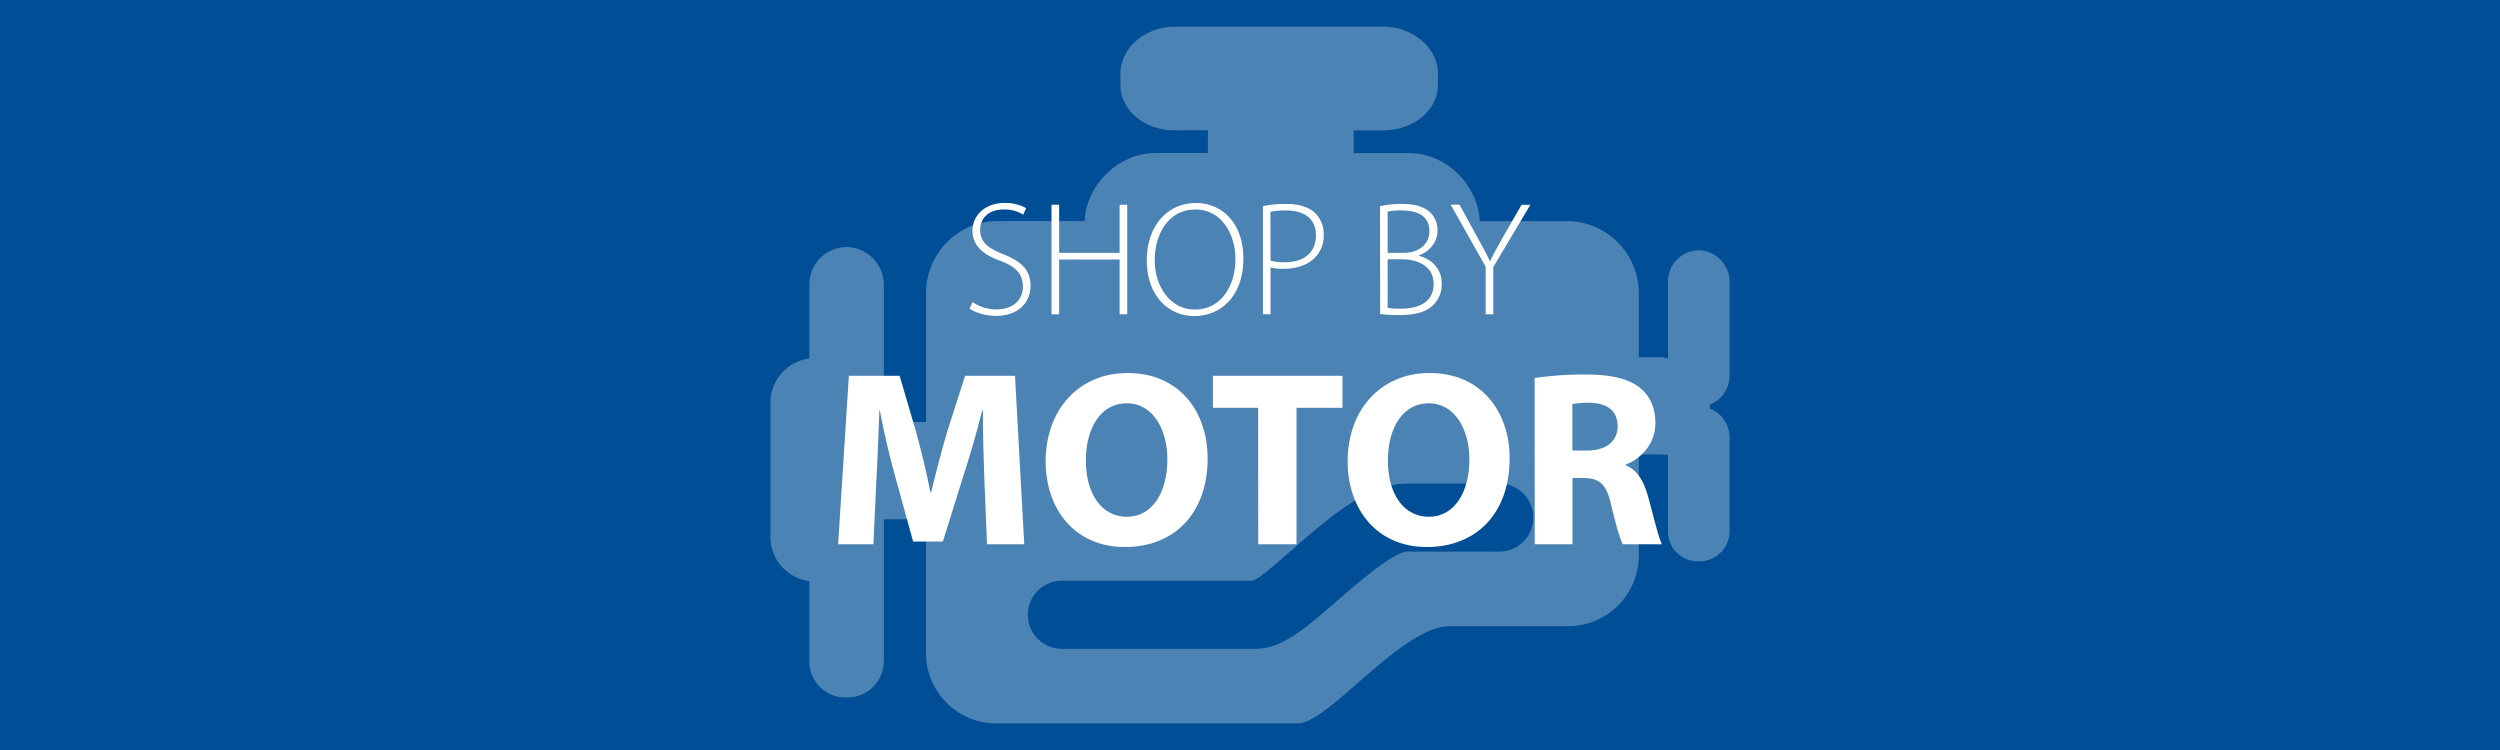
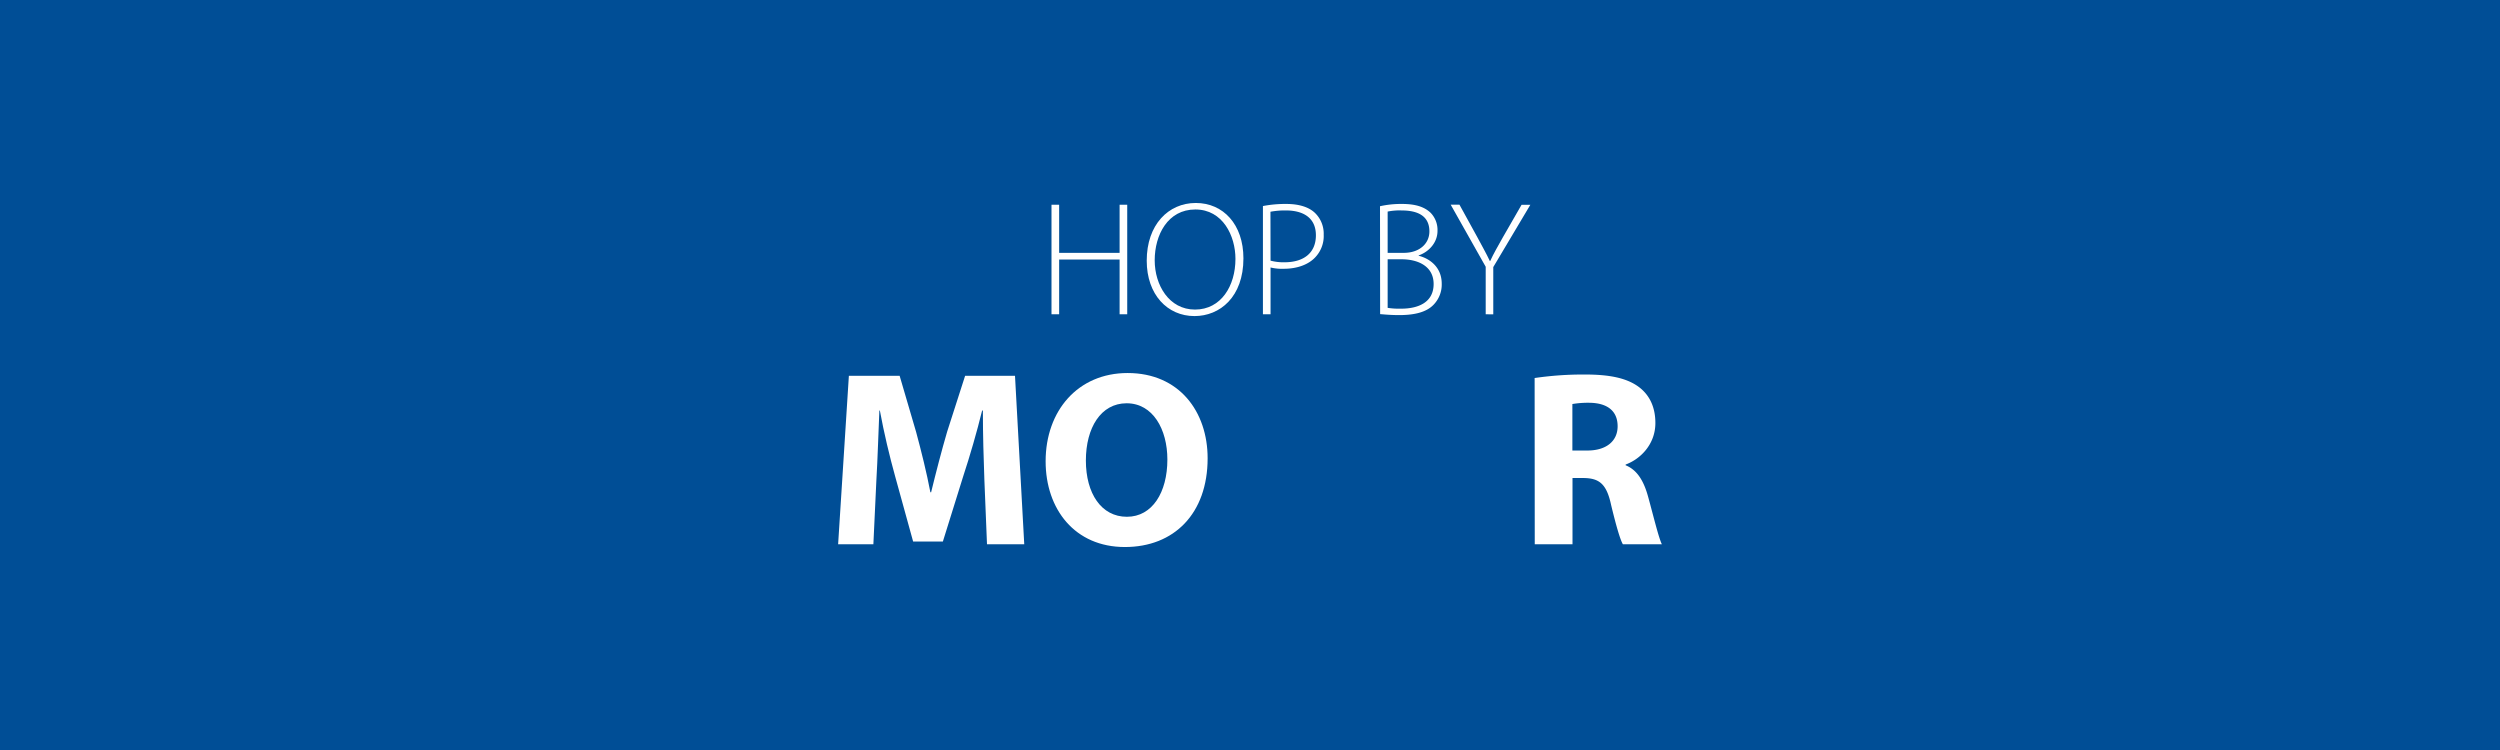
<svg xmlns="http://www.w3.org/2000/svg" id="Layer_1" data-name="Layer 1" viewBox="0 0 1000 300">
  <defs>
    <style>.cls-1{fill:#004e96;}.cls-2,.cls-3{fill:#fff;}.cls-3{opacity:0.3;}</style>
  </defs>
  <title>Artboard 1 copy 11</title>
  <rect class="cls-1" width="1000" height="300" />
-   <path class="cls-2" d="M389,120.84a17.39,17.39,0,0,0,9.62,2.92c6.5,0,10.53-3.7,10.53-9.1,0-4.94-2.53-7.8-8.84-10.27C393.24,101.92,389,98.28,389,92.3c0-6.43,5.33-11.11,12.74-11.11a16.81,16.81,0,0,1,8.71,2.08l-1.17,2.6a13.92,13.92,0,0,0-7.73-2.08c-7.09,0-9.49,4.55-9.49,8,0,4.88,2.79,7.35,9.1,9.82,7.21,2.92,11.05,6.17,11.05,12.74,0,6.37-4.55,12-13.91,12-3.77,0-8.19-1.23-10.47-2.92Z" />
  <path class="cls-2" d="M423.66,81.9v19.24h24.18V81.9h3.05v43.81h-3.05v-21.9H423.66v21.9H420.6V81.9Z" />
  <path class="cls-2" d="M497.37,103.35c0,15.47-9.43,23.08-19.57,23.08-10.79,0-19.11-8.52-19.11-22.17,0-14.36,8.65-23.07,19.63-23.07S497.37,89.77,497.37,103.35Zm-35.49.78c0,9.88,5.72,19.7,16.12,19.7s16.18-9.43,16.18-20.28c0-9.23-5.07-19.76-16.05-19.76S461.88,93.93,461.88,104.13Z" />
  <path class="cls-2" d="M505.17,82.42a47,47,0,0,1,9.36-.84c5.2,0,9.16,1.3,11.57,3.7a11.55,11.55,0,0,1,3.38,8.58,12.32,12.32,0,0,1-3.06,8.71c-2.79,3.25-7.54,4.94-12.87,4.94a19.33,19.33,0,0,1-5.33-.52v18.72h-3.05Zm3.05,21.84a20.15,20.15,0,0,0,5.59.65c7.8,0,12.55-3.83,12.55-10.79s-5-9.94-12-9.94a30.78,30.78,0,0,0-6.18.52Z" />
  <path class="cls-2" d="M552,82.49a38.53,38.53,0,0,1,8.78-.91c5.46,0,9,1.17,11.5,3.57A9.86,9.86,0,0,1,575,92.37c0,4.48-3.19,8.25-7.54,9.81v.13c3.64.85,9.23,4,9.23,11.18a11.59,11.59,0,0,1-3.25,8.39c-2.86,3-7.61,4.16-13.78,4.16-3.38,0-5.92-.26-7.61-.39Zm3.06,18.65h6.43c6.31,0,10.27-3.7,10.27-8.58,0-6.17-4.61-8.38-11.11-8.38a23.58,23.58,0,0,0-5.59.45Zm0,22a30,30,0,0,0,5.39.33c6.7,0,13-2.41,13-9.88,0-6.89-5.91-9.88-12.87-9.88h-5.52Z" />
  <path class="cls-2" d="M594.28,125.71v-19l-14-24.83h3.51L591,95c1.82,3.44,3.45,6.24,4.94,9.42h.13c1.37-3,3.12-6,5.07-9.49l7.48-13h3.51l-14.82,24.9v18.91Z" />
  <path class="cls-2" d="M393.75,191.91c-.3-8.1-.6-17.9-.6-27.7h-.3c-2.1,8.6-4.9,18.2-7.5,26.1l-8.2,26.3h-11.9l-7.2-26.1c-2.2-7.9-4.5-17.5-6.1-26.3h-.2c-.4,9.1-.7,19.5-1.2,27.9l-1.2,25.6h-14.1l4.3-67.4h20.3l6.6,22.5c2.1,7.8,4.2,16.2,5.7,24.1h.3c1.9-7.8,4.2-16.7,6.4-24.2l7.2-22.4H406l3.7,67.4h-14.9Z" />
  <path class="cls-2" d="M483.05,183.31c0,22.1-13.4,35.5-33.1,35.5-20,0-31.7-15.1-31.7-34.3,0-20.2,12.9-35.3,32.8-35.3C471.75,149.21,483.05,164.71,483.05,183.31Zm-48.7.9c0,13.2,6.2,22.5,16.4,22.5s16.2-9.8,16.2-22.9c0-12.1-5.8-22.5-16.3-22.5C440.35,161.31,434.35,171.11,434.35,184.21Z" />
-   <path class="cls-2" d="M503.25,163.11h-18.1v-12.8H537v12.8h-18.4v54.6h-15.3Z" />
-   <path class="cls-2" d="M603.85,183.31c0,22.1-13.4,35.5-33.1,35.5-20,0-31.7-15.1-31.7-34.3,0-20.2,12.9-35.3,32.8-35.3C592.55,149.21,603.85,164.71,603.85,183.31Zm-48.7.9c0,13.2,6.2,22.5,16.4,22.5s16.2-9.8,16.2-22.9c0-12.1-5.8-22.5-16.3-22.5C561.15,161.31,555.15,171.11,555.15,184.21Z" />
  <path class="cls-2" d="M613.85,151.21a133.92,133.92,0,0,1,20.3-1.4c10,0,17,1.5,21.8,5.3,4,3.2,6.2,7.9,6.2,14.1,0,8.6-6.1,14.5-11.9,16.6v.3c4.7,1.9,7.3,6.4,9,12.6,2.1,7.6,4.2,16.4,5.5,19h-15.6c-1.1-1.9-2.7-7.4-4.7-15.7-1.8-8.4-4.7-10.7-10.9-10.8H629v26.5h-15.1Zm15.1,29h6c7.6,0,12.1-3.8,12.1-9.7,0-6.2-4.2-9.3-11.2-9.4a38,38,0,0,0-6.9.5Z" />
-   <path class="cls-3" d="M691.82,150.38V112.69a12.62,12.62,0,0,0-12.35-12.59h-.1a12.48,12.48,0,0,0-12.18,12.59v30.7c-1.29-.11-1.79-.52-2.67-.52h-9V117.28a28.86,28.86,0,0,0-28.6-28.84h-35c-.68-14.26-13.17-27.22-28.49-27.22H541.47V52.15h11.7c12.11,0,22-7.94,22-18.14V29.46c0-10.2-9.89-18.79-22-18.79H470c-12.1,0-21.83,8.59-21.83,18.79V34c0,10.2,9.73,18.14,21.83,18.14h13.16v9.07H462.33c-15.31,0-27.8,13-28.48,27.22h-35c-15.75,0-28.43,13.09-28.43,28.84v51.51H353.54V113.94a15.15,15.15,0,0,0-14.89-15.13h-.19a15,15,0,0,0-14.73,15.13v29.45a17.8,17.8,0,0,0-15.55,17.86v53.33a17.81,17.81,0,0,0,15.55,17.86v32A14.47,14.47,0,0,0,338.46,279h.19a14.61,14.61,0,0,0,14.89-14.48v-56.8h16.85v53.46a28.16,28.16,0,0,0,28.43,28.19H519.14c12.18,0,41.58-38.88,60.72-38.88h47.07a28.31,28.31,0,0,0,28.6-28.19V181.75h9a17.94,17.94,0,0,0,2.67.14v30.7a11.92,11.92,0,0,0,12.18,11.94h.1a12.06,12.06,0,0,0,12.35-11.94V174.9A12.3,12.3,0,0,0,684,163.48c0-.28,0-.55,0-.84s0-.56,0-.84A12.29,12.29,0,0,0,691.82,150.38Zm-92.11,70.26H563c-5.55,0-20.58,13.08-27.8,19.36-13,11.33-22.42,19.52-32.92,19.52H424.74a13.61,13.61,0,0,1,0-27.22h76.37c3.34-1.29,11-8.31,16.23-12.83,14.71-12.81,29.93-26.05,45.67-26.05h36.7a13.61,13.61,0,1,1,0,27.22Z" />
</svg>